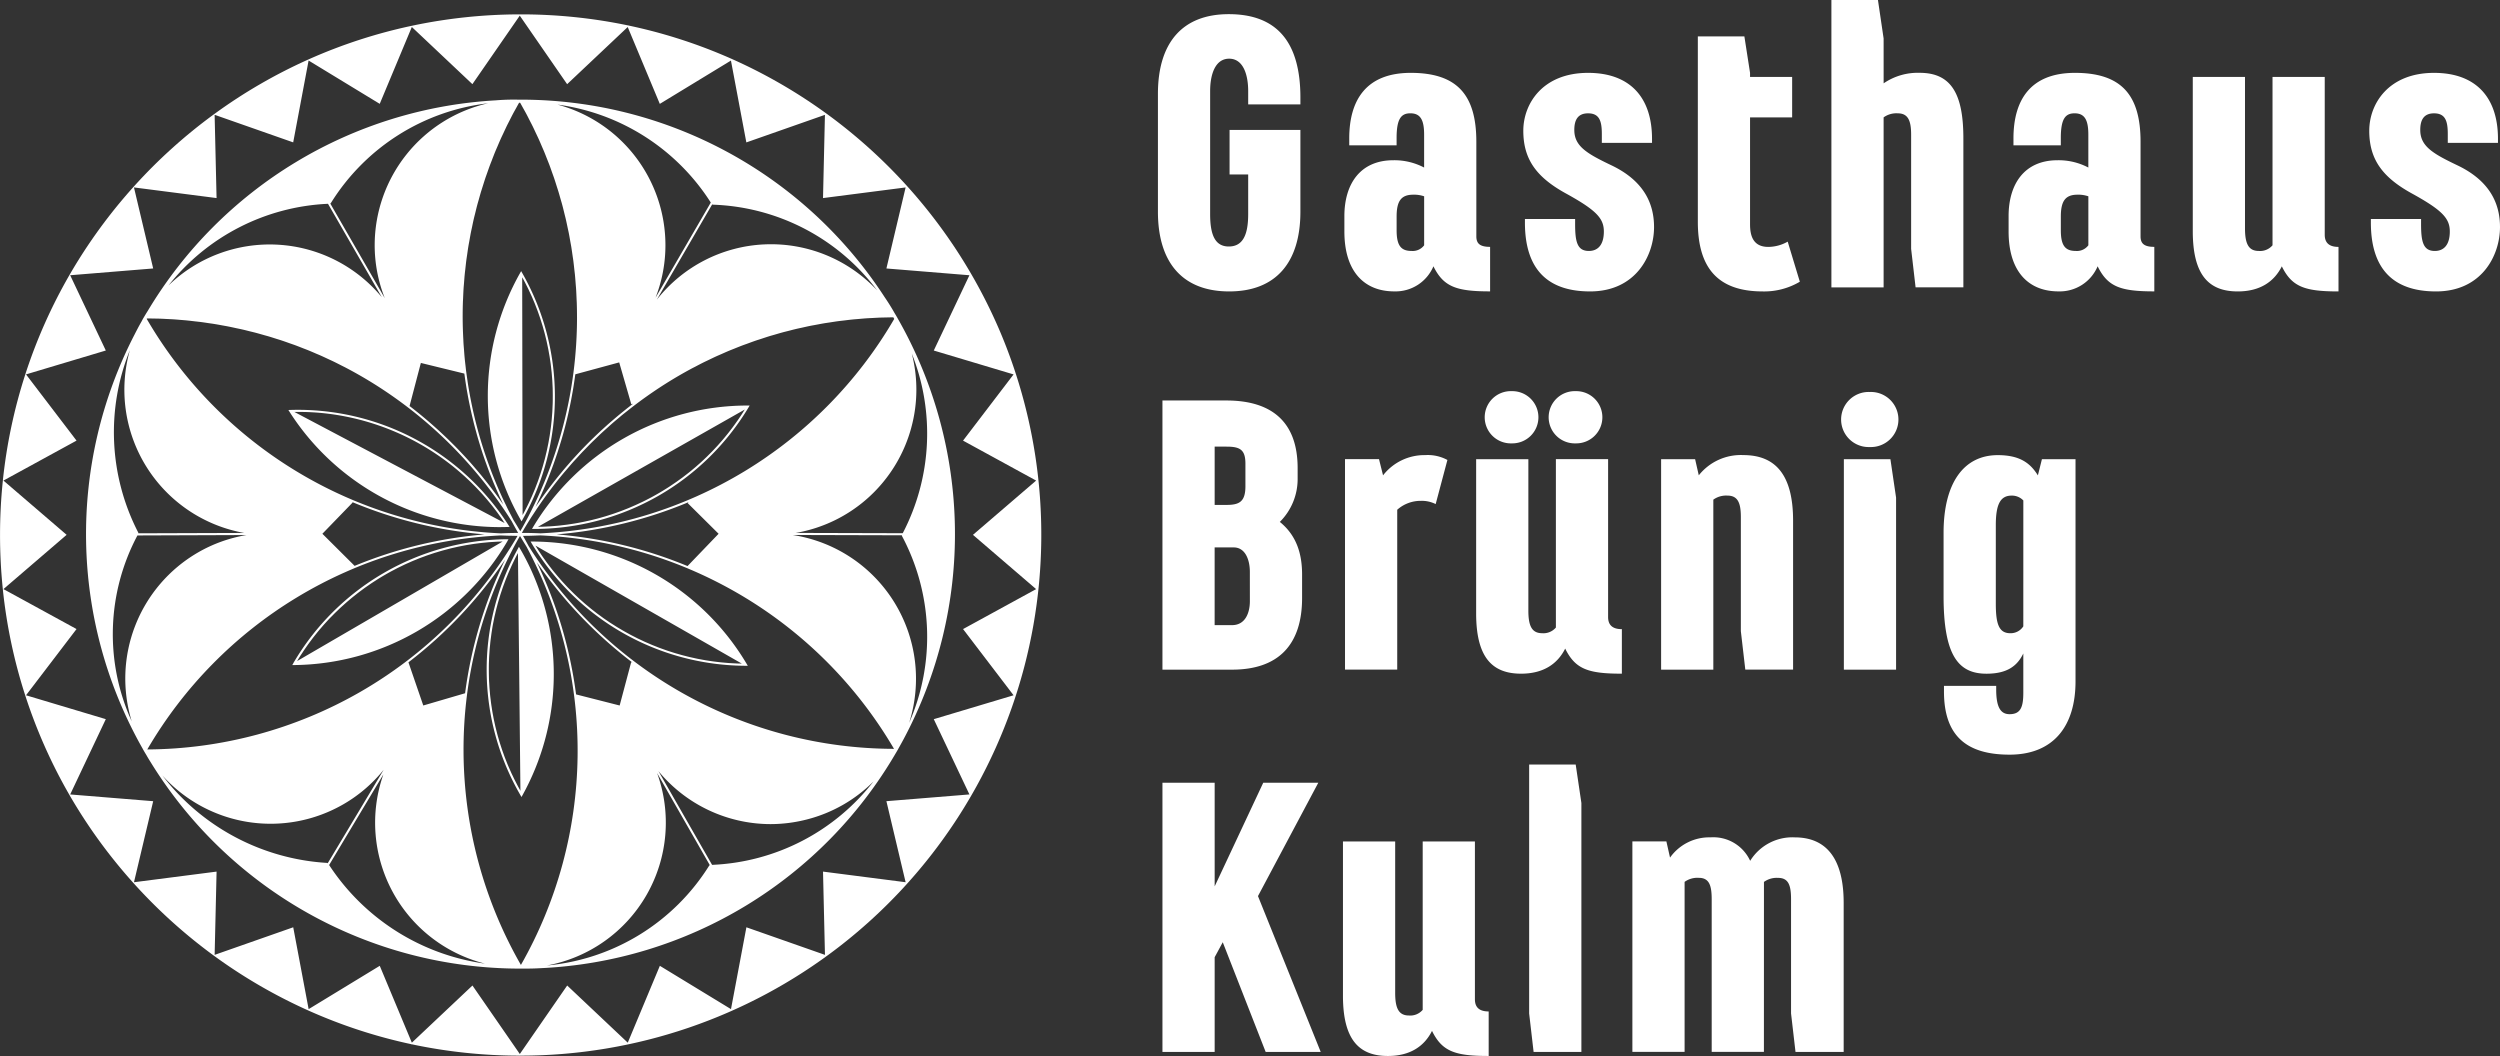
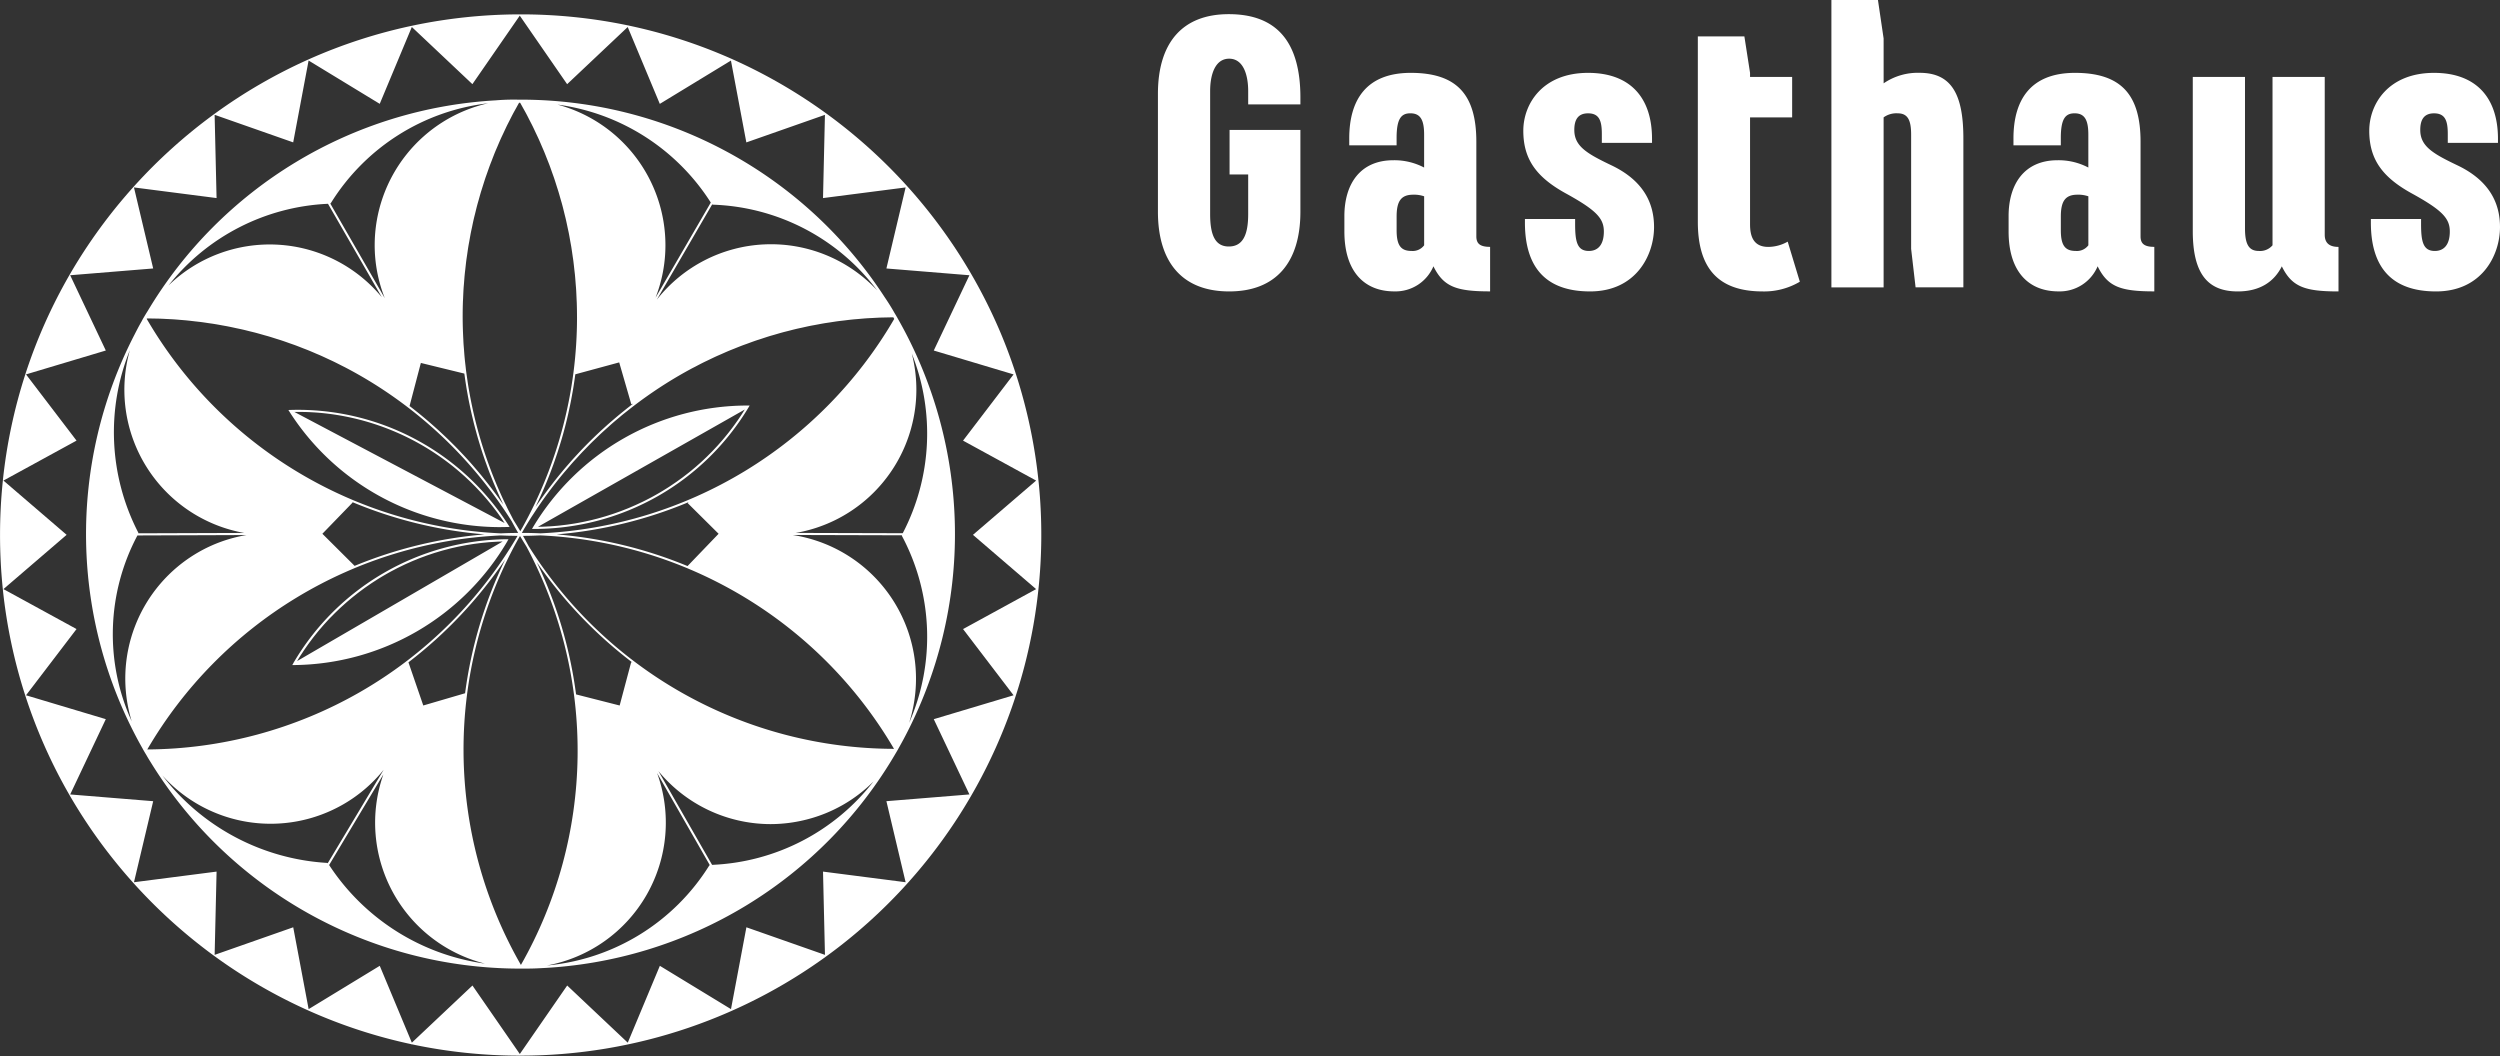
<svg xmlns="http://www.w3.org/2000/svg" id="Ebene_1" data-name="Ebene 1" viewBox="0 0 444.707 187.84">
  <rect x="0" y="0" width="444.707" height="187.84" fill="#333333" stroke="none" />
  <defs>
    <style>
      .cls-1 {
        fill: #fff;
      }
    </style>
  </defs>
  <title>logo bruenig weiss</title>
  <g>
-     <path class="cls-1" d="M511.777,353.316a3.871,3.871,0,0,1,2.52-.72c1.872,0,2.3,1.368,2.3,3.816v20.3l.792,6.84h8.568v-26.5c0-7.92-3.1-11.664-8.712-11.664a8.823,8.823,0,0,0-7.92,4.176,7.2,7.2,0,0,0-7.056-4.176,8.567,8.567,0,0,0-7.2,3.6l-.648-2.88h-6.048v37.44h9.288v-30.24a3.871,3.871,0,0,1,2.52-.72c1.872,0,2.3,1.368,2.3,3.816v27.144h9.288Zm-33.487-20.88h-8.28v44.28l.792,6.84h8.5v-44.28Zm-41.4,41.112c0,7.776,2.808,10.728,7.992,10.728,3.96,0,6.48-1.728,7.848-4.464,1.8,3.672,4.1,4.464,10.08,4.464v-7.92c-1.944,0-2.448-1.008-2.448-2.16v-28.08h-9.288v29.952a2.9,2.9,0,0,1-2.448,1.008c-1.872,0-2.448-1.368-2.448-4.032V346.116h-9.288ZM432.5,335.676h-9.792l-8.64,18.432V335.676h-9.288v47.88h9.288V366.708l1.44-2.664,7.632,19.512h9.792l-11.16-27.72Z" transform="translate(-198 -196.436)" />
-     <path class="cls-1" d="M543.8,318.436v1.008c0,7.776,3.888,11.232,11.664,11.232s11.736-5.04,11.736-13.032V278.116h-5.976l-.72,2.88c-1.3-2.088-3.1-3.6-7.128-3.6-6.12,0-9.648,5.04-9.648,13.824v11.232c0,10.656,2.664,13.824,7.632,13.824,3.672,0,5.472-1.368,6.552-3.6v6.984c0,2.592-.5,3.816-2.448,3.816-1.584,0-2.376-1.224-2.376-4.392v-.648Zm14.112-10.584a2.684,2.684,0,0,1-2.3,1.224c-2.016,0-2.592-1.584-2.592-5.256V289.852c0-3.672.792-5.256,2.808-5.256a2.8,2.8,0,0,1,2.088.864ZM530.6,266.164a4.9,4.9,0,1,0,0,9.792,4.9,4.9,0,1,0,0-9.792m-4.608,49.392h9.288v-30.6l-1.008-6.84h-8.28Zm-26.46-37.44h-6.048v37.44h9.288v-30.24a3.871,3.871,0,0,1,2.52-.72c1.872,0,2.376,1.368,2.376,3.816v20.3l.792,6.84h8.5v-26.5c0-7.92-2.952-11.664-8.856-11.664a9.546,9.546,0,0,0-7.92,3.6Zm-21.239-12.1a4.647,4.647,0,1,0,0,9.288,4.645,4.645,0,1,0,0-9.288m-11.376,0a4.647,4.647,0,1,0,0,9.288,4.645,4.645,0,1,0,0-9.288m-6.336,39.528c0,7.776,2.808,10.728,7.992,10.728,3.96,0,6.48-1.728,7.848-4.464,1.8,3.672,4.1,4.464,10.08,4.464v-7.92c-1.944,0-2.448-1.008-2.448-2.16v-28.08h-9.288v29.952a2.9,2.9,0,0,1-2.448,1.008c-1.872,0-2.448-1.368-2.448-4.032V278.116h-9.288Zm-23.328,10.008h9.288v-28.44a6.264,6.264,0,0,1,4.248-1.584,5.455,5.455,0,0,1,2.592.576l2.088-7.848a7.346,7.346,0,0,0-3.96-.864,9.319,9.319,0,0,0-7.488,3.6l-.72-2.88h-6.048ZM419.539,282.94c0,2.808-1.152,3.312-3.384,3.312h-2.088V275.884h2.088c2.376,0,3.384.5,3.384,3.024Zm.792,20.448c0,2.016-.792,4.248-3.168,4.248h-3.1V293.812h3.384c2.16,0,2.88,2.376,2.88,4.32Zm9.288-4.752c0-3.6-.936-6.912-3.96-9.36a10.755,10.755,0,0,0,3.168-7.776v-1.8c0-8.28-4.68-12.024-12.672-12.024H404.779v47.88h12.384c8.28,0,12.456-4.464,12.456-12.744Z" transform="translate(-198 -196.436)" />
    <path class="cls-1" d="M619.738,235.388v.648c0,7.92,3.672,12.24,11.592,12.24,8.136,0,11.376-6.408,11.376-11.448,0-4.176-1.8-8.136-7.344-10.872-4.536-2.16-6.84-3.456-6.84-6.408,0-1.8.648-2.952,2.448-2.952,2.016,0,2.448,1.368,2.448,3.672v1.584h8.928v-.72c0-7.416-3.96-11.736-11.376-11.736-8.064,0-11.52,5.472-11.52,10.3,0,5.256,2.52,8.424,7.848,11.3,5.184,2.88,6.48,4.32,6.48,6.624s-1.008,3.456-2.664,3.456c-2.088,0-2.448-1.656-2.448-4.824v-.864Zm-31.68,2.16c0,7.776,2.808,10.728,7.992,10.728,3.96,0,6.48-1.728,7.848-4.464,1.8,3.672,4.1,4.464,10.08,4.464v-7.92c-1.944,0-2.448-1.008-2.448-2.16v-28.08h-9.288v29.952a2.9,2.9,0,0,1-2.448,1.008c-1.872,0-2.448-1.368-2.448-4.032V210.116h-9.288Zm-18.575,2.52a2.536,2.536,0,0,1-2.232,1.008c-1.872,0-2.664-.936-2.664-3.672v-2.448c0-2.736.792-3.888,2.952-3.888a5.518,5.518,0,0,1,1.944.288Zm-4.9-17.784v-1.3c0-3.384.792-4.392,2.448-4.392,1.872,0,2.448,1.3,2.448,3.816v5.832a11.344,11.344,0,0,0-5.472-1.3c-5.976,0-8.712,4.32-8.712,9.936v2.736c0,7.272,3.672,10.656,8.856,10.656a7.316,7.316,0,0,0,6.984-4.464c1.8,3.672,4.1,4.464,10.08,4.464v-7.92c-1.8,0-2.448-.576-2.448-1.872V221.636c0-8.28-3.384-12.24-11.664-12.24-7.92,0-10.944,4.824-10.944,11.664v1.224Zm-31.521-19.008-1.008-6.84h-8.28v51.12h9.288v-30.24a3.871,3.871,0,0,1,2.52-.72c1.872,0,2.376,1.368,2.376,3.816v20.3l.792,6.84h8.5v-26.5c0-7.92-2.16-11.664-7.776-11.664a10.76,10.76,0,0,0-6.408,1.872ZM516,239.42a7.092,7.092,0,0,1-3.456.936c-2.808,0-3.24-2.16-3.24-4.032V217.316h7.488v-7.2h-7.488v-.72l-1.008-6.48h-8.28v32.976c0,7.92,3.312,12.384,11.52,12.384a12.444,12.444,0,0,0,6.624-1.728Zm-46.742-4.032v.648c0,7.92,3.672,12.24,11.592,12.24,8.136,0,11.376-6.408,11.376-11.448,0-4.176-1.8-8.136-7.344-10.872-4.536-2.16-6.84-3.456-6.84-6.408,0-1.8.648-2.952,2.448-2.952,2.016,0,2.448,1.368,2.448,3.672v1.584h8.928v-.72c0-7.416-3.96-11.736-11.376-11.736-8.064,0-11.52,5.472-11.52,10.3,0,5.256,2.52,8.424,7.848,11.3,5.184,2.88,6.48,4.32,6.48,6.624s-1.008,3.456-2.664,3.456c-2.088,0-2.448-1.656-2.448-4.824v-.864Zm-17.927,4.68a2.536,2.536,0,0,1-2.232,1.008c-1.872,0-2.664-.936-2.664-3.672v-2.448c0-2.736.792-3.888,2.952-3.888a5.518,5.518,0,0,1,1.944.288Zm-4.9-17.784v-1.3c0-3.384.792-4.392,2.448-4.392,1.872,0,2.448,1.3,2.448,3.816v5.832a11.344,11.344,0,0,0-5.472-1.3c-5.976,0-8.712,4.32-8.712,9.936v2.736c0,7.272,3.672,10.656,8.856,10.656a7.316,7.316,0,0,0,6.984-4.464c1.8,3.672,4.1,4.464,10.08,4.464v-7.92c-1.8,0-2.448-.576-2.448-1.872V221.636c0-8.28-3.384-12.24-11.664-12.24-7.92,0-10.944,4.824-10.944,11.664v1.224Zm-26.4,5.184v7.056c0,3.672-.936,5.76-3.456,5.76s-3.312-2.232-3.312-5.76V212.636c0-2.88.864-5.76,3.384-5.76s3.384,2.88,3.384,5.76v2.376h9.288v-1.224c0-9.864-4.176-14.832-12.744-14.832-8.28,0-12.6,5.112-12.6,14.184v20.952c0,9.072,4.392,14.184,12.672,14.184s12.672-5.112,12.672-14.184V219.548h-12.6v7.92Z" transform="translate(-198 -196.436)" />
    <path class="cls-1" d="M359.714,325.037A25.863,25.863,0,0,0,338.986,291.6l19.457.055-.012.1a38.117,38.117,0,0,1,1.283,33.278m-2.687,4.61a76.849,76.849,0,0,1-65-36.079c-.1-.185-.195-.363-.29-.537l-.078-.143-.186-.34-.128-.23q-.063-.114-.126-.225l-.149-.264c-.012-.022-.025-.046-.038-.068h0c.3,0,.616-.009.926-.015.178,0,.352,0,.532-.009.4-.01.809-.026,1.216-.043.15-.006.3-.008.447-.015a76.887,76.887,0,0,1,62.875,37.968h0Zm-32.359,20.637-9.55-16.687a25.893,25.893,0,0,0,19.919,9.438,26.018,26.018,0,0,0,6.493-.828,25.7,25.7,0,0,0,11.857-6.766,38.385,38.385,0,0,1-28.719,14.843m-.492.1a38.125,38.125,0,0,1-28.892,17.8,25.833,25.833,0,0,0,19.6-34.231l9.383,16.393Zm-30.693-53.933a77.973,77.973,0,0,0,16.994,17.827l-.2-.054-2.051,7.712-7.754-1.974a77.415,77.415,0,0,0-6.989-23.511m-2.818,71.639a76.979,76.979,0,0,1-.476-75.782l.3-.509.014.027.011-.023c.121.205.246.412.37.618.063.106.124.21.188.315.106.176.215.349.323.524s.2.329.3.493a77.006,77.006,0,0,1-1.035,74.337M256.546,350.31l9.655-16.133a25.852,25.852,0,0,0,18.071,33.671,39.633,39.633,0,0,1-27.726-17.538m-.337-.376a39.943,39.943,0,0,1-29.33-15.561,25.883,25.883,0,0,0,32.279,5.084,25.639,25.639,0,0,0,7.088-6.089l-9.954,16.626Zm31.652-53.965a77.319,77.319,0,0,0-7.131,23.808l-.007-.021-7.429,2.175-2.639-7.679a77.866,77.866,0,0,0,17.206-18.283M224.2,329.751a76.891,76.891,0,0,1,62.878-38.071q.81.036,1.6.056c.157,0,.309,0,.464.007.307.006.616.014.916.016h0l-.075.134-.126.227a76.866,76.866,0,0,1-65.664,37.63m-2.76-5a37.393,37.393,0,0,1,1.014-33.066l19.416-.071a25.629,25.629,0,0,0-8.747,3.159,25.9,25.9,0,0,0-11.683,29.978m-.326-66.042a25.865,25.865,0,0,0,20.348,32.529l-18.86.063.013-.1a38.936,38.936,0,0,1-1.5-32.49m39.552,27.034a77.311,77.311,0,0,0,23.541,5.75,77.364,77.364,0,0,0-23.12,5.6l-5.736-5.71,5.389-5.564ZM224.146,253.08c.373,0,.745.011,1.117.018s.772.009,1.157.022c.44.014.879.041,1.319.063.384.02.768.034,1.151.059.44.029.878.07,1.317.106.381.032.764.058,1.145.1.441.044.882.1,1.322.15.376.043.753.081,1.128.13.444.058.886.128,1.329.193.37.055.74.1,1.109.164.446.073.89.158,1.335.238.363.066.726.126,1.088.2.45.089.9.189,1.347.286.353.075.707.145,1.059.225.453.1.9.221,1.354.333.345.085.691.165,1.034.255.454.119.9.251,1.355.378.337.1.676.185,1.012.285.458.136.911.285,1.366.429.326.1.654.2.978.309.462.153.919.32,1.378.482.314.111.63.215.942.33.47.174.936.36,1.4.543.3.115.594.225.889.344.48.195.956.4,1.433.608.276.118.555.23.83.352.486.216.966.444,1.448.67.261.122.525.238.786.364.52.251,1.035.516,1.551.779.215.11.433.214.648.326q1.091.571,2.164,1.178,1.042.589,2.065,1.211a77.5,77.5,0,0,1,25.322,24.954q.306.572.614,1.124c.063.114.126.223.189.335.114.2.229.409.343.607-.308,0-.625.009-.939.015-.171,0-.337,0-.51.009-.544.014-1.093.032-1.648.057A76.881,76.881,0,0,1,224.1,253.161c.014-.027.029-.054.044-.081m32.2-20.392,9.567,16.611a25.872,25.872,0,0,0-37.942-2.078,38.386,38.386,0,0,1,28.375-14.533m.494-.1a38.12,38.12,0,0,1,28-17.783,25.9,25.9,0,0,0-20.188,25.225,25.61,25.61,0,0,0,1.8,9.454l-9.706-16.855Zm30.677,53.586c-.159-.23-.325-.455-.486-.684-.187-.264-.372-.528-.562-.79-.27-.372-.546-.74-.822-1.107-.187-.249-.372-.5-.562-.744-.3-.386-.6-.766-.906-1.146-.177-.22-.351-.443-.53-.662-.37-.451-.747-.894-1.127-1.337-.121-.14-.238-.284-.359-.424q-.756-.869-1.538-1.713c-.136-.148-.278-.291-.415-.438-.388-.413-.776-.824-1.173-1.229-.2-.207-.411-.409-.617-.615-.338-.337-.677-.674-1.021-1-.229-.221-.462-.437-.694-.654-.329-.308-.658-.616-.992-.919-.245-.222-.493-.44-.74-.659q-.494-.437-.994-.865-.382-.327-.769-.647-.5-.418-1.012-.828-.395-.316-.79-.627c-.183-.143-.368-.283-.553-.424l2.011-7.665,7.736,1.893c.054.4.109.808.169,1.212.048.324.1.648.151.972q.1.642.219,1.283c.057.321.115.642.176.962.083.432.171.862.261,1.292.066.313.13.626.2.938.1.441.2.881.309,1.32.071.3.14.6.215.892.119.469.247.937.374,1.4.072.263.14.526.214.788.166.582.341,1.162.521,1.741.044.143.085.288.13.431q.342,1.082.716,2.15c.071.205.148.407.221.61.182.508.365,1.015.558,1.519.1.269.212.536.318.8.172.435.344.87.524,1.3.121.289.246.576.37.863.176.408.352.814.535,1.218.133.3.271.59.408.884.11.234.214.471.326.7m-1.971-61.356c.176-.451.347-.9.531-1.352.135-.327.28-.651.42-.977.187-.439.371-.88.567-1.316.147-.329.306-.653.458-.979.2-.428.4-.858.6-1.282.162-.331.335-.657.5-.986.211-.414.416-.83.635-1.241.176-.333.364-.66.546-.99s.376-.69.571-1.032l0,.073.163,0c.16.281.314.566.471.849.206.371.417.739.617,1.113s.385.75.577,1.126.383.734.565,1.106c.191.388.37.782.554,1.173.171.364.349.726.514,1.093.182.4.352.811.526,1.216.156.361.317.72.467,1.083.172.419.332.842.5,1.263.14.356.285.709.419,1.066.163.436.314.876.469,1.315.123.348.253.693.371,1.042.152.45.29.9.434,1.356.109.343.224.684.328,1.028.14.462.266.927.4,1.392.1.339.2.676.289,1.016.126.472.238.947.355,1.421.083.336.173.671.251,1.009.112.482.21.967.313,1.451.07.333.148.665.214,1,.1.488.18.978.267,1.468.059.334.126.666.181,1,.084.507.153,1.017.226,1.525.046.32.1.638.142.958.068.522.122,1.047.18,1.571.034.309.076.617.106.926.053.532.09,1.066.132,1.6.023.3.054.606.074.909.038.575.06,1.151.085,1.727.011.264.03.527.039.791q.041,1.26.041,2.524a76.955,76.955,0,0,1-9.737,37.474l-.109.183q-.126.211-.251.423c-.1-.175-.213-.356-.32-.534-.072-.121-.142-.239-.216-.361q-.318-.525-.654-1.061c-.148-.277-.286-.558-.431-.837-.217-.418-.438-.833-.646-1.255-.105-.212-.2-.427-.305-.64-.239-.494-.48-.987-.708-1.486-.042-.092-.08-.186-.122-.278-.282-.623-.559-1.247-.824-1.877-.027-.065-.051-.131-.078-.195-.275-.66-.544-1.322-.8-1.989-.018-.044-.033-.09-.05-.135a77.18,77.18,0,0,1-3.322-11.134c-.006-.026-.01-.052-.016-.078q-.491-2.264-.847-4.557c-.028-.181-.049-.364-.075-.545-.088-.6-.176-1.194-.25-1.793-.02-.158-.033-.318-.052-.477-.073-.623-.144-1.245-.2-1.87-.037-.4-.062-.809-.093-1.214-.03-.381-.065-.761-.089-1.142-.013-.223-.019-.447-.031-.67-.071-1.351-.115-2.7-.115-4.059q0-1.258.041-2.516c.009-.249.026-.5.037-.746.025-.589.048-1.177.086-1.764.02-.3.051-.607.075-.911.041-.53.078-1.061.13-1.589.031-.316.073-.629.108-.944.057-.516.11-1.032.177-1.546.041-.313.093-.623.137-.935.074-.514.144-1.029.228-1.542.053-.319.116-.636.173-.954.089-.5.173-1.006.272-1.506.064-.323.139-.644.207-.966.1-.493.2-.987.317-1.477.074-.32.159-.636.237-.955.12-.49.236-.981.366-1.469.084-.318.18-.633.269-.95.135-.484.267-.97.412-1.452.1-.317.2-.63.3-.946.15-.477.3-.957.456-1.431.108-.32.227-.636.338-.954.164-.466.324-.934.5-1.4.122-.325.254-.647.38-.971m38.895,7.646L314.605,249.4a25.6,25.6,0,0,0,1.764-9.372,25.9,25.9,0,0,0-19.2-24.985,38.387,38.387,0,0,1,27.266,17.419m.341.381a38.122,38.122,0,0,1,29.254,15.24,25.841,25.841,0,0,0-39.2,1.672l9.861-16.973Zm-31.493,53.726c.038-.079.073-.159.111-.238.124-.258.243-.519.364-.778.208-.446.414-.892.614-1.341.125-.283.246-.566.368-.85q.279-.649.546-1.3.18-.439.352-.88.258-.654.5-1.312c.109-.293.218-.586.324-.881.162-.451.317-.9.471-1.36.1-.283.193-.565.285-.848.161-.5.313-.992.464-1.49.074-.245.152-.489.224-.735q.3-1.02.567-2.048c.017-.065.036-.129.053-.194q.292-1.129.551-2.266c.052-.23.1-.461.148-.69.115-.529.229-1.058.333-1.589.057-.289.108-.579.161-.869.088-.475.174-.951.253-1.428.051-.311.1-.622.146-.934q.106-.69.2-1.383c.006-.046.014-.092.02-.138l7.805-2.117,2.151,7.441.312-.09c-.2.153-.4.309-.6.464q-.556.432-1.1.876-.363.291-.722.586-.565.468-1.121.948c-.219.187-.439.373-.655.563-.413.363-.819.732-1.223,1.1-.168.154-.338.3-.5.459q-.855.8-1.687,1.619c-.032.032-.063.066-.1.1q-.777.771-1.531,1.565c-.173.182-.342.368-.514.552-.358.384-.714.769-1.065,1.159-.2.222-.392.447-.588.671q-.476.542-.941,1.091c-.2.241-.4.484-.6.727q-.444.539-.877,1.085-.3.376-.594.758c-.284.366-.563.737-.84,1.109-.19.254-.381.509-.567.766-.281.387-.556.778-.83,1.17-.172.248-.347.493-.517.743-.048.07-.1.139-.146.21m32.535,4.814-5.522,5.744a77.37,77.37,0,0,0-23.28-5.635,77.36,77.36,0,0,0,23.478-5.741l-.172.174Zm30-38.484c.383-.008.766-.019,1.15-.021l-.058.037c.052.082.1.166.153.249a76.881,76.881,0,0,1-62.906,38.14c-.3-.014-.6-.026-.89-.036l-.267-.008-.592-.017-.354-.007-.487-.009-.4,0-.342,0c.1-.169.191-.34.286-.51l.114-.206c.022-.037.046-.072.068-.109q.6-1,1.219-1.976c.108-.169.223-.334.332-.5.336-.516.672-1.032,1.02-1.54.043-.063.089-.125.133-.188.42-.608.845-1.212,1.282-1.808.042-.058.088-.114.13-.172q.661-.9,1.346-1.777l.013-.016q.747-.954,1.523-1.884c.162-.193.331-.381.494-.573.365-.428.728-.857,1.1-1.277.2-.226.411-.445.615-.669.344-.378.686-.758,1.037-1.129.177-.187.362-.368.541-.553.386-.4.771-.8,1.167-1.192.2-.2.411-.393.615-.591.38-.369.758-.74,1.146-1.1.342-.318.694-.627,1.042-.939.258-.231.511-.468.772-.695.433-.379.876-.746,1.317-1.114.184-.154.363-.312.548-.463.283-.232.574-.455.861-.683a76.883,76.883,0,0,1,9.177-6.286q1.091-.634,2.2-1.232c.243-.131.49-.252.733-.379.5-.263,1-.528,1.505-.779.268-.133.541-.256.811-.386.486-.234.97-.472,1.461-.695.285-.13.575-.25.861-.376.48-.212.959-.428,1.443-.63.292-.121.587-.232.879-.35.485-.195.969-.394,1.458-.579.282-.107.567-.2.85-.306.5-.184,1.007-.372,1.515-.546.284-.1.572-.183.857-.277.51-.168,1.02-.339,1.533-.5.295-.09.592-.169.887-.256.509-.149,1.017-.3,1.528-.439.3-.082.611-.154.916-.232.507-.13,1.012-.264,1.522-.384.315-.074.633-.138.949-.208.5-.111,1-.227,1.507-.329.329-.066.66-.12.989-.182.5-.093.99-.191,1.487-.274.337-.056.677-.1,1.015-.154.492-.075.982-.155,1.476-.221.346-.047.694-.082,1.04-.123.488-.059.976-.122,1.465-.172.356-.036.713-.06,1.07-.091.482-.042.963-.088,1.446-.121.373-.026.748-.039,1.123-.059.467-.025.933-.055,1.4-.071.388-.014.778-.015,1.167-.023m4.281,19.6a25.707,25.707,0,0,0,.091-13.173,38.382,38.382,0,0,1-1.609,31.952l-19.03-.052A25.864,25.864,0,0,0,360.106,272.5m-2.481-19.538h0l-.274-.467h0c-.079-.136-.164-.27-.245-.406-.044-.078-.087-.158-.132-.237-.506-.879-1.046-1.73-1.61-2.558a77.183,77.183,0,0,0-64.706-35.132h-.436l0,0h-.1c-.251-.005-.5-.009-.754-.009-1.071,0-2.133.048-3.187.133a77.192,77.192,0,0,0-61.9,37.458q-.3.468-.584.952l-.149.252c-.04.07-.084.138-.124.21-.083.149-.158.3-.238.451-.279.481-.544.968-.8,1.459l-.014.027c-.132.252-.264.505-.39.76a77.337,77.337,0,0,0,1.475,73.9h-.007l.152.261.007.014.059.1.16.276,0-.006c.075.127.153.252.228.379l.024.044c.238.417.488.827.744,1.234A77.224,77.224,0,0,0,290.3,368.735l0,0h.743l0,0,.534-.005h.133c.1,0,.195,0,.293,0h.012q1.018-.007,2.029-.066A77.225,77.225,0,0,0,357.409,330.3l0,.006.163-.283.055-.093,0,0,.014-.025.148-.258h-.006c.27-.473.532-.95.791-1.428.035-.065.072-.13.107-.195a77.372,77.372,0,0,0-1.061-75.06" transform="translate(-198 -196.436)" />
-     <path class="cls-1" d="M329.8,314.474c-.239,0-.479-.008-.717-.017s-.472-.023-.707-.036-.483-.024-.723-.041-.463-.038-.694-.059-.487-.04-.729-.065-.453-.053-.679-.08c-.245-.029-.491-.057-.735-.09-.222-.031-.443-.066-.665-.1-.246-.038-.493-.074-.738-.116-.217-.037-.433-.079-.649-.119-.248-.046-.5-.091-.744-.141-.212-.043-.423-.092-.634-.138-.249-.055-.5-.107-.745-.166-.208-.05-.415-.1-.622-.157-.249-.063-.5-.124-.746-.192-.2-.055-.4-.116-.607-.174-.248-.071-.5-.141-.745-.217-.2-.061-.4-.128-.6-.192-.248-.08-.5-.157-.743-.242-.193-.066-.384-.137-.577-.206-.248-.089-.5-.176-.745-.269-.188-.071-.374-.148-.562-.222-.248-.1-.5-.193-.742-.295-.185-.077-.367-.159-.55-.238-.246-.106-.493-.209-.737-.319-.18-.082-.358-.17-.538-.254-.243-.114-.488-.226-.729-.344-.173-.085-.343-.176-.515-.263-.245-.124-.491-.246-.733-.375-.138-.073-.273-.15-.409-.225q-.723-.393-1.431-.815c-.195-.115-.391-.227-.584-.346s-.367-.233-.55-.35c-.212-.134-.425-.266-.634-.4-.177-.116-.35-.239-.525-.358-.212-.144-.426-.286-.635-.433-.17-.12-.335-.245-.5-.367-.211-.153-.424-.305-.633-.462-.163-.123-.322-.251-.483-.376-.209-.162-.42-.323-.626-.489-.16-.128-.316-.262-.474-.393-.2-.168-.408-.335-.608-.506-.155-.134-.308-.273-.462-.409-.2-.175-.4-.349-.592-.527-.15-.138-.3-.28-.446-.42-.193-.183-.388-.364-.579-.55-.147-.144-.29-.292-.435-.437-.187-.188-.375-.375-.559-.566-.143-.149-.282-.3-.424-.454-.18-.194-.362-.386-.539-.583-.139-.154-.273-.312-.41-.468-.175-.2-.35-.4-.522-.6-.134-.16-.265-.323-.4-.485-.168-.2-.336-.408-.5-.616-.131-.166-.258-.335-.386-.5-.16-.209-.321-.417-.477-.629-.127-.172-.25-.348-.374-.522-.153-.213-.306-.425-.454-.642-.123-.178-.242-.359-.362-.54-.144-.217-.289-.433-.43-.653-.119-.185-.233-.373-.349-.56-.035-.058-.07-.116-.106-.173l36.714,20.993-.171,0M292.81,292.768v0h-.426l.168.285a44.48,44.48,0,0,0,38.043,21.814v0h.426l-.168-.285a44.48,44.48,0,0,0-38.043-21.814" transform="translate(-198 -196.436)" />
    <path class="cls-1" d="M330.384,269.434c-.124.2-.247.4-.373.6s-.267.4-.4.6-.261.393-.4.587-.276.389-.415.583-.275.386-.416.576-.287.377-.431.564-.289.379-.437.565-.294.362-.443.543-.3.372-.458.554-.3.35-.458.525-.314.362-.475.539-.317.341-.476.511-.324.349-.489.52-.327.33-.492.494-.334.339-.5.5-.337.318-.5.476-.346.328-.522.488-.349.309-.524.463-.351.313-.531.466-.368.306-.553.458-.35.293-.529.435-.393.305-.589.457c-.174.134-.345.27-.521.4-.21.157-.424.308-.637.462-.166.119-.33.242-.5.359-.237.166-.478.326-.719.487-.147.1-.293.2-.441.3-.3.2-.6.385-.909.574-.092.057-.182.117-.275.173q-1.2.734-2.45,1.389l-.049.025q-.6.313-1.205.609c-.073.036-.149.068-.222.1-.349.167-.7.332-1.051.49-.1.044-.2.085-.3.129-.329.144-.659.288-.991.424-.115.047-.231.09-.347.136-.32.128-.64.256-.964.377-.128.047-.257.091-.386.138-.312.113-.625.226-.94.332-.14.047-.281.09-.421.136-.306.1-.613.2-.921.293-.148.044-.3.084-.445.127-.3.089-.607.177-.913.259-.154.041-.31.078-.465.118-.3.077-.6.154-.905.225-.163.037-.327.071-.49.107-.3.065-.594.132-.892.191-.172.034-.345.064-.518.1-.291.055-.583.11-.875.158-.182.031-.364.056-.546.084-.285.043-.571.088-.857.126-.191.025-.383.046-.575.069-.279.033-.557.067-.837.1-.2.02-.4.035-.6.052-.271.024-.543.048-.815.066-.212.014-.426.023-.638.034-.262.014-.524.029-.787.038-.225.007-.45.01-.674.014l-.189,0,36.787-20.861-.1.154m.635-.859H330.9a44.48,44.48,0,0,0-38.051,21.586h-.009l-.051.1-.16.268h.453a44.479,44.479,0,0,0,38.086-21.645l.019-.03h0l.166-.278Z" transform="translate(-198 -196.436)" />
-     <path class="cls-1" d="M290.981,245.921c.112.206.226.411.334.618s.221.431.33.647.213.42.316.631.2.434.3.651.2.428.3.644.188.436.28.654.188.436.277.656.171.437.255.656.174.444.257.668.155.438.231.657.161.452.236.68.139.438.208.658.147.459.216.69.123.439.184.658c.066.234.133.467.194.7s.109.44.163.66c.058.236.118.472.172.708.05.22.094.441.14.662.051.238.1.476.15.715.043.221.08.444.119.666.043.238.088.477.127.716s.066.451.1.677.072.475.1.712.053.46.078.69.057.469.079.7.039.474.058.711.04.457.055.687c.016.245.025.491.037.737.01.221.025.442.032.663.01.31.013.62.016.93q.006.418,0,.835c0,.344,0,.689-.015,1.033-.005.187-.017.374-.025.561-.012.28-.022.56-.039.84-.012.2-.031.4-.046.594-.02.269-.038.538-.063.806-.018.2-.043.4-.065.6-.028.266-.054.533-.088.8-.025.2-.057.4-.085.606-.037.262-.071.524-.112.785-.033.2-.071.407-.106.611-.045.259-.087.517-.136.775-.039.205-.085.409-.127.614-.052.255-.1.51-.16.765-.046.206-.1.41-.147.615-.06.252-.118.5-.183.756-.053.206-.112.411-.169.617-.068.248-.134.5-.206.743-.061.208-.127.414-.191.621-.075.244-.148.488-.228.731-.068.206-.141.411-.212.617-.083.241-.164.482-.252.722-.075.206-.155.411-.234.616-.09.237-.179.474-.273.71-.083.206-.171.411-.257.616-.1.232-.194.465-.295.7-.091.206-.187.41-.28.615-.105.228-.208.456-.316.682-.1.206-.2.411-.306.616-.11.221-.22.443-.334.664s-.22.41-.331.614c-.027.051-.055.1-.083.152l-.072-42.291.088.159m-.417,42.884.06.1.155.269.163-.288a44.476,44.476,0,0,0-.07-43.938l-.164-.286-.163.287a44.478,44.478,0,0,0,.022,43.853Z" transform="translate(-198 -196.436)" />
    <path class="cls-1" d="M250.6,269.712c.205,0,.411-.006.616-.005.325,0,.649.008.973.016.142,0,.283.005.425.01q.578.021,1.152.058c.082.005.164.008.246.014q.665.045,1.324.11l.072.007a44.208,44.208,0,0,1,23.248,9.544l.054.045q.516.417,1.021.85c.062.053.123.109.185.163.291.252.579.506.863.766.093.085.183.172.275.258.25.233.5.467.746.706.112.11.221.223.333.334.221.22.442.44.658.665.124.13.245.263.368.394.2.212.4.423.594.64.131.146.259.295.388.443.182.206.364.413.542.623.135.16.266.324.4.486.167.2.335.407.5.614.135.171.266.346.4.52.156.2.313.406.465.613.134.18.263.364.393.547.147.205.3.41.438.618.129.188.255.38.382.571.034.05.067.1.1.151l-37.393-19.757.235,0M286.878,290.2c.448,0,.9-.008,1.347-.022l0,0,.109,0,.316-.011-.178-.279a44.469,44.469,0,0,0-38.846-20.531h-.006l-.324.011.177.279a44.492,44.492,0,0,0,37.4,20.555" transform="translate(-198 -196.436)" />
    <path class="cls-1" d="M250.943,313.875c.122-.2.242-.4.367-.6s.262-.406.4-.609.256-.4.387-.59.274-.394.412-.591.269-.387.407-.577.285-.383.428-.574.282-.378.426-.564.295-.371.444-.556.294-.369.445-.551.305-.359.459-.537.306-.361.463-.538.316-.348.475-.521.317-.349.478-.52.329-.339.5-.508.325-.337.491-.5.339-.327.509-.49.336-.327.507-.486.35-.316.525-.474.344-.314.52-.467.363-.308.545-.462.35-.3.528-.444.381-.3.571-.453.351-.281.53-.418c.2-.152.4-.3.6-.447.175-.129.348-.262.525-.388.212-.153.429-.3.644-.447.17-.117.337-.237.508-.352.243-.163.491-.319.737-.477.147-.094.292-.192.44-.284q.57-.357,1.151-.695l.061-.036q.6-.348,1.211-.679c.124-.067.251-.129.375-.195.289-.153.578-.306.87-.452.156-.078.314-.15.471-.226.264-.129.527-.259.794-.382.17-.078.343-.151.514-.227.257-.115.513-.231.772-.34.177-.075.357-.145.535-.217.255-.105.51-.211.767-.31.185-.072.373-.137.559-.206.253-.094.506-.19.762-.28.191-.067.384-.128.576-.192.253-.085.5-.171.76-.251.2-.062.4-.118.592-.177.253-.076.5-.154.76-.225.2-.056.4-.106.6-.16.254-.067.507-.135.762-.2.2-.05.409-.1.614-.142.255-.058.509-.119.765-.173.208-.044.417-.082.626-.123.254-.05.509-.1.765-.147.213-.038.427-.07.64-.105.254-.041.507-.084.761-.121.218-.031.437-.057.655-.086.252-.032.5-.066.757-.094.221-.025.443-.044.665-.065.252-.024.5-.05.756-.07.225-.017.451-.03.677-.044.25-.015.5-.032.751-.044.23-.01.461-.015.691-.022l.178,0L250.85,314.03l.093-.155m37.3-21.145h0l.053-.1.157-.272-.33,0a44.476,44.476,0,0,0-37.929,22.01H250.2l-.054.1h0l-.158.271.331,0a44.479,44.479,0,0,0,37.929-22.011" transform="translate(-198 -196.436)" />
-     <path class="cls-1" d="M290.48,336.925c-.109-.2-.219-.39-.325-.587-.12-.223-.234-.448-.35-.673-.1-.2-.207-.4-.307-.6-.111-.224-.216-.451-.323-.677-.1-.2-.2-.408-.289-.613-.1-.226-.2-.453-.3-.679-.091-.209-.183-.417-.27-.627-.094-.226-.182-.453-.272-.681s-.171-.425-.252-.639-.165-.454-.247-.681-.158-.434-.232-.652-.149-.453-.222-.68-.146-.443-.214-.666-.132-.454-.2-.682-.131-.448-.192-.673-.118-.457-.176-.686-.117-.453-.171-.68-.1-.458-.152-.687-.1-.457-.15-.687-.087-.462-.13-.693-.089-.458-.128-.688-.072-.466-.108-.7-.074-.459-.105-.689-.058-.47-.087-.706-.059-.457-.083-.687-.043-.479-.064-.719-.044-.451-.061-.678c-.018-.249-.029-.5-.043-.747-.012-.217-.029-.435-.038-.652-.013-.314-.018-.629-.024-.943-.006-.283-.01-.565-.01-.847,0-.336,0-.672.006-1.008,0-.192.014-.384.021-.576.01-.275.016-.55.031-.826.011-.2.028-.4.041-.6.018-.266.033-.533.056-.8.017-.207.041-.413.062-.619.025-.26.048-.519.079-.778.024-.211.055-.42.083-.63.033-.255.064-.51.1-.764.032-.21.069-.421.1-.631.041-.252.08-.505.126-.756.038-.212.083-.423.125-.634.049-.249.1-.5.149-.747.046-.212.1-.423.146-.634.057-.247.112-.494.173-.74.052-.211.111-.422.167-.633.064-.244.127-.488.2-.732.06-.211.125-.42.188-.631.072-.241.143-.482.219-.723.068-.211.141-.421.211-.632.08-.237.157-.475.241-.711.075-.21.155-.42.233-.63.087-.233.172-.468.263-.7.083-.211.17-.42.256-.629.094-.23.187-.46.285-.688.09-.21.185-.418.279-.627.1-.226.2-.451.306-.675s.2-.416.3-.623.215-.444.327-.664.216-.412.325-.618l.082-.152.438,42.288c-.034-.06-.068-.119-.1-.179m2.019-39.073q-.885-1.93-1.965-3.785l0,0-.056-.093-.16-.273-.161.289a44.479,44.479,0,0,0,.449,43.936l.167.284.161-.288a44.522,44.522,0,0,0,1.563-40.067" transform="translate(-198 -196.436)" />
    <path class="cls-1" d="M216.774,324.461l.047-.1-14.194-4.248,8.986-11.779-13-7.106,11.239-9.654-11.239-9.653,13-7.106-8.985-11.779,14.193-4.248-6.34-13.39,14.766-1.205-3.418-14.415,14.694,1.892-.346-14.811,13.876,4.869.1.037,2.74-14.56,12.655,7.705,5.708-13.671,10.775,10.168,8.426-12.186,8.363,12.1.063.091,10.775-10.168,5.709,13.671,12.654-7.705,2.72,14.452.021.108,13.979-4.906L344.4,231.67l14.694-1.892-3.418,14.415,14.767,1.205-6.293,13.291-.048.1,14.194,4.248-8.92,11.691-.066.088,13,7.106-11.238,9.653,11.238,9.654-12.9,7.053-.1.053,8.986,11.779-14.088,4.217-.106.031,6.341,13.39-14.767,1.2,3.418,14.416L344.4,351.479l.346,14.811-13.875-4.87-.1-.036-2.741,14.56-12.561-7.649-.093-.057-5.709,13.672-10.775-10.168-8.426,12.186-8.426-12.186L271.26,381.91l-5.708-13.672L252.9,375.944l-2.74-14.56-13.98,4.906.346-14.811-14.694,1.892,3.418-14.416-14.766-1.2ZM375.95,255.552a92.956,92.956,0,0,0-47.788-48.637l0-.013-.011.007q-.739-.329-1.486-.643a91.827,91.827,0,0,0-16.912-5.3l-.019-.047-.037.035a92.919,92.919,0,0,0-19.081-1.961H290.3l0,0A93.17,93.17,0,0,0,271.36,201v0l-.1.022-.012,0-.176.038h0a92.152,92.152,0,0,0-18.131,5.916v0l-.165.074-.045.021-.033.015h0a92.637,92.637,0,0,0-16.526,9.595h0l-.093.068-.073.053h0a93.237,93.237,0,0,0-14.21,12.826l-.12.133h0l-.005.006a93.056,93.056,0,0,0-11.257,15.489l0,0v0l-.09.156a92.323,92.323,0,0,0-7.786,17.5l0,.007-.056.171a92.358,92.358,0,0,0-3.964,18.72l0,.028,0,0-.019.18a93.793,93.793,0,0,0-.006,19.13l.019.179,0,0,0,.021a92.338,92.338,0,0,0,3.955,18.724h0l.018.054.042.132h0a92.33,92.33,0,0,0,7.785,17.518l.09.156,0,0A93.04,93.04,0,0,0,221.637,353.4h0l.12.134a93.313,93.313,0,0,0,14.2,12.837h0l.075.055.14.1h0a92.69,92.69,0,0,0,16.476,9.572v0l.123.055.018.008.164.074v0a91.75,91.75,0,0,0,18.215,5.946l.024.057.045-.042a92.836,92.836,0,0,0,19.194,2.023l.031.045.031-.045h.122A92.665,92.665,0,0,0,375.95,255.552" transform="translate(-198 -196.436)" />
  </g>
</svg>